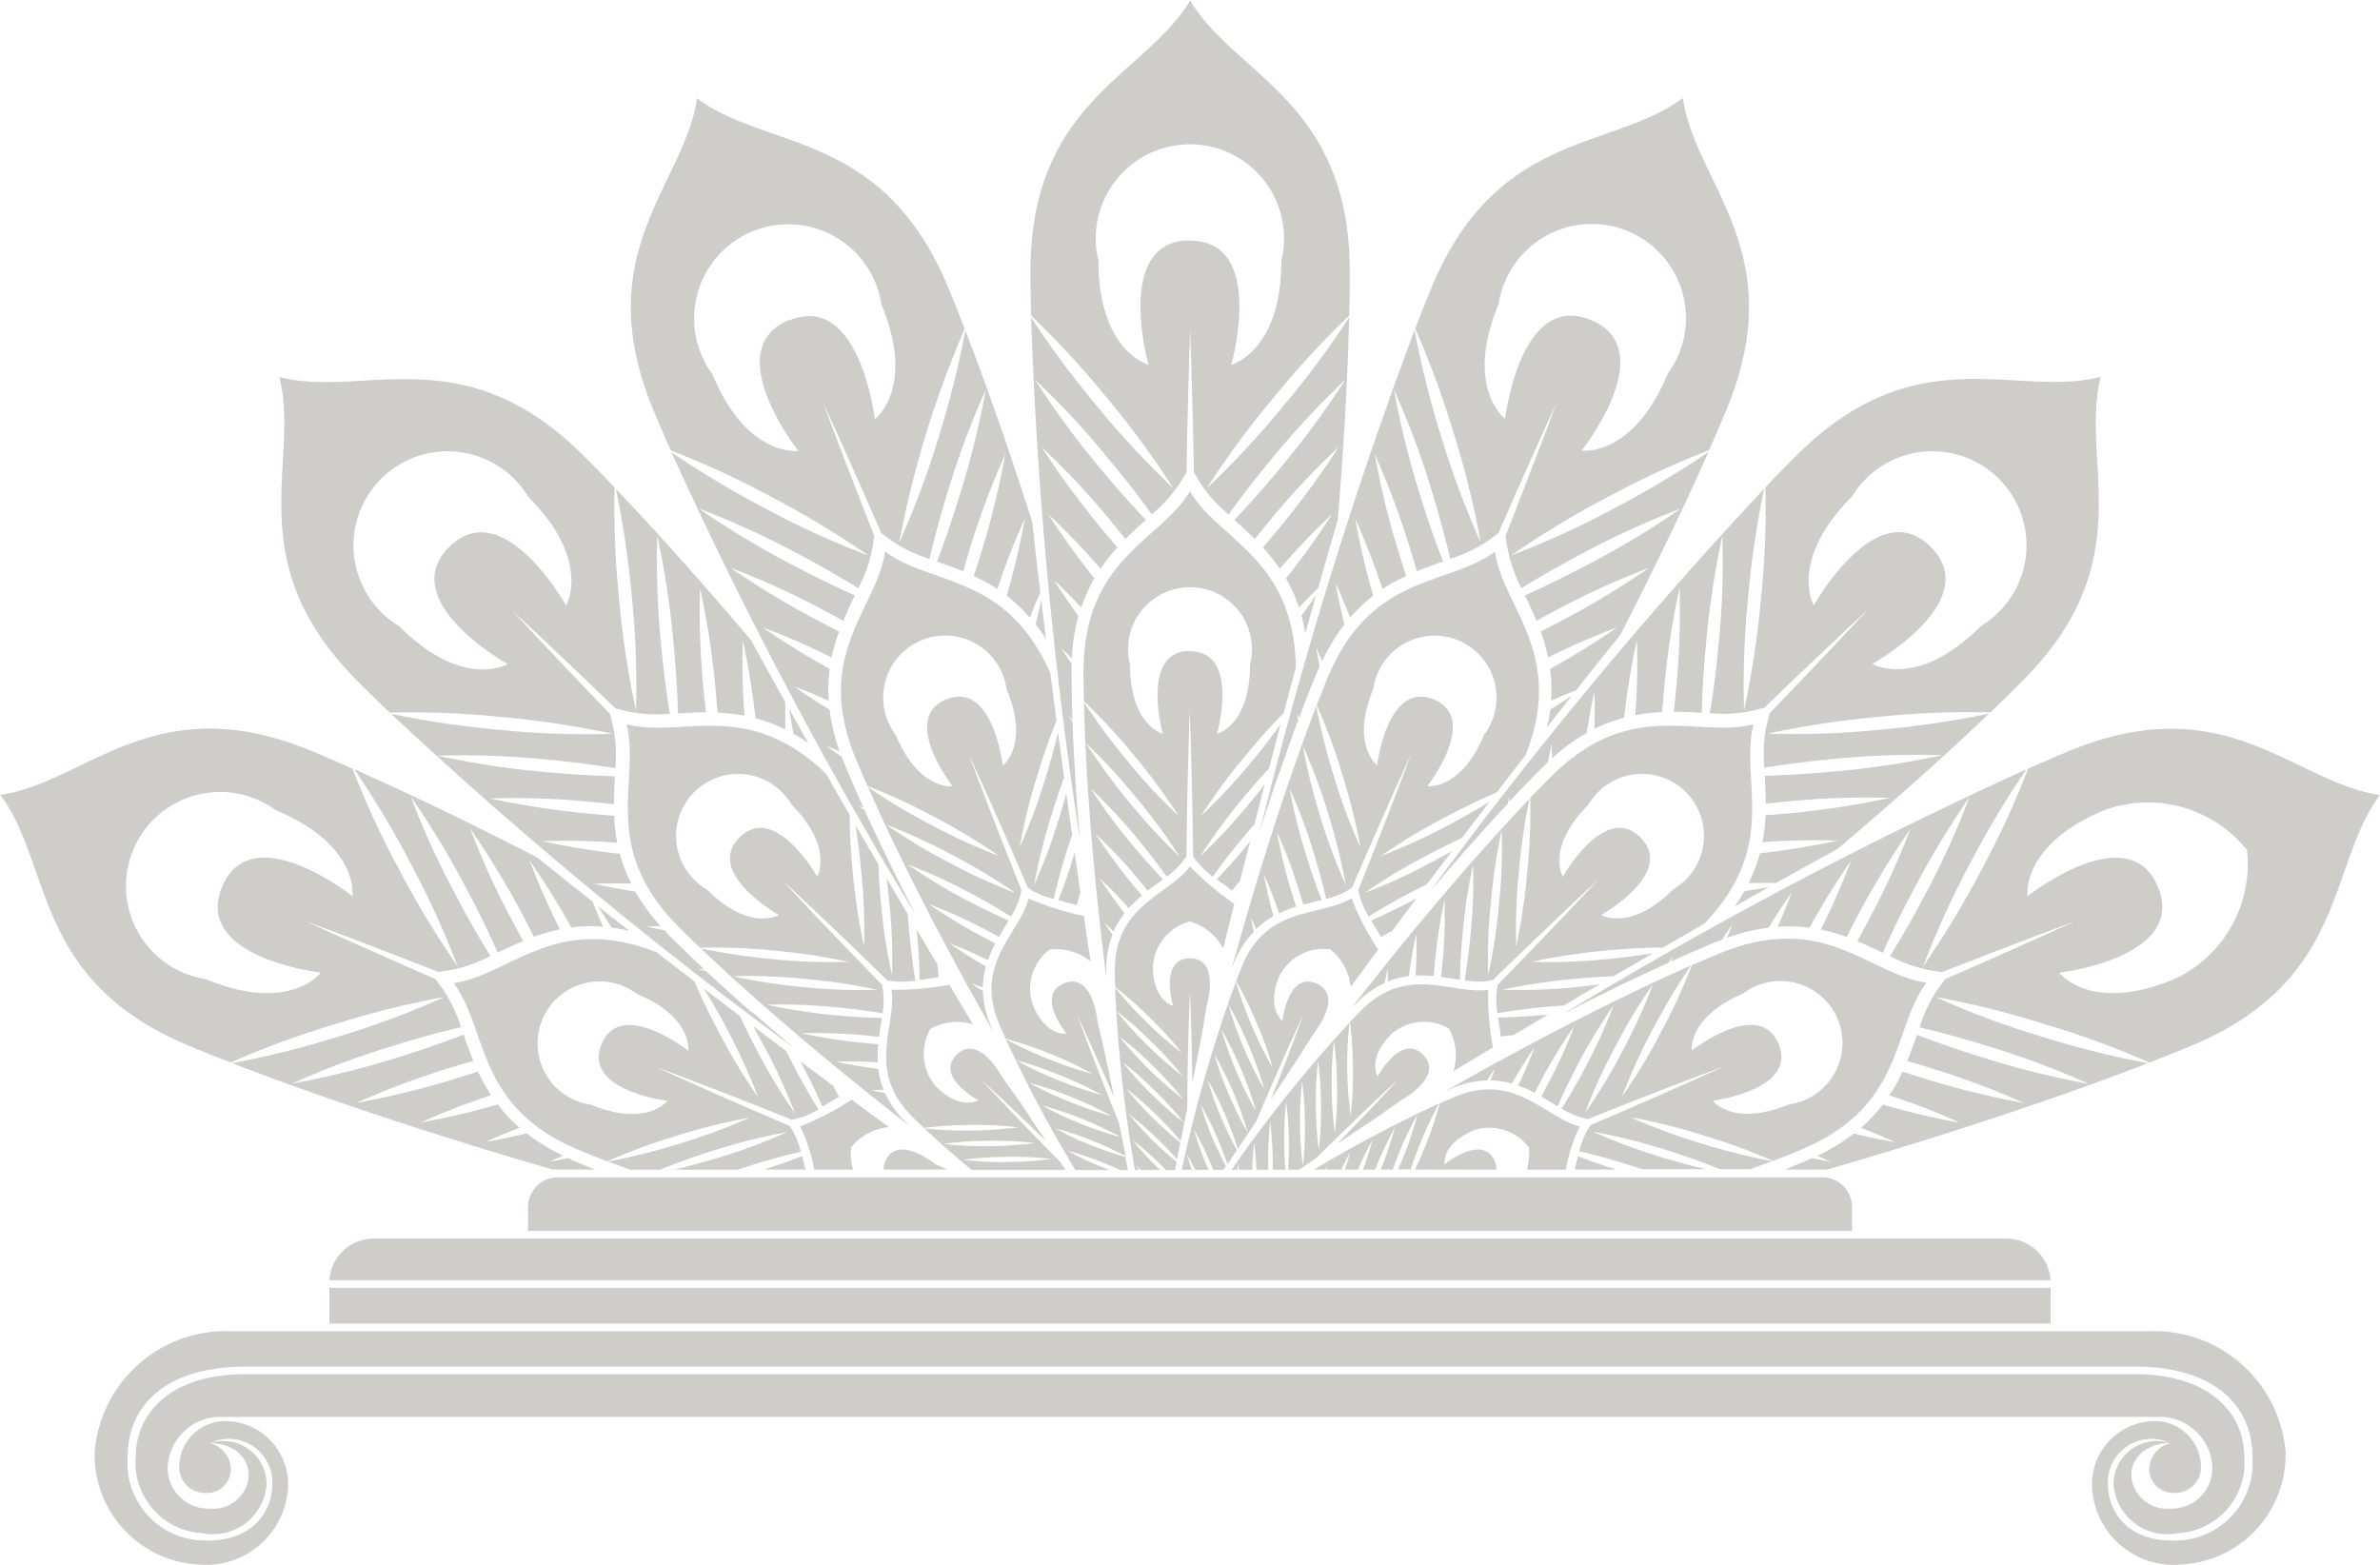
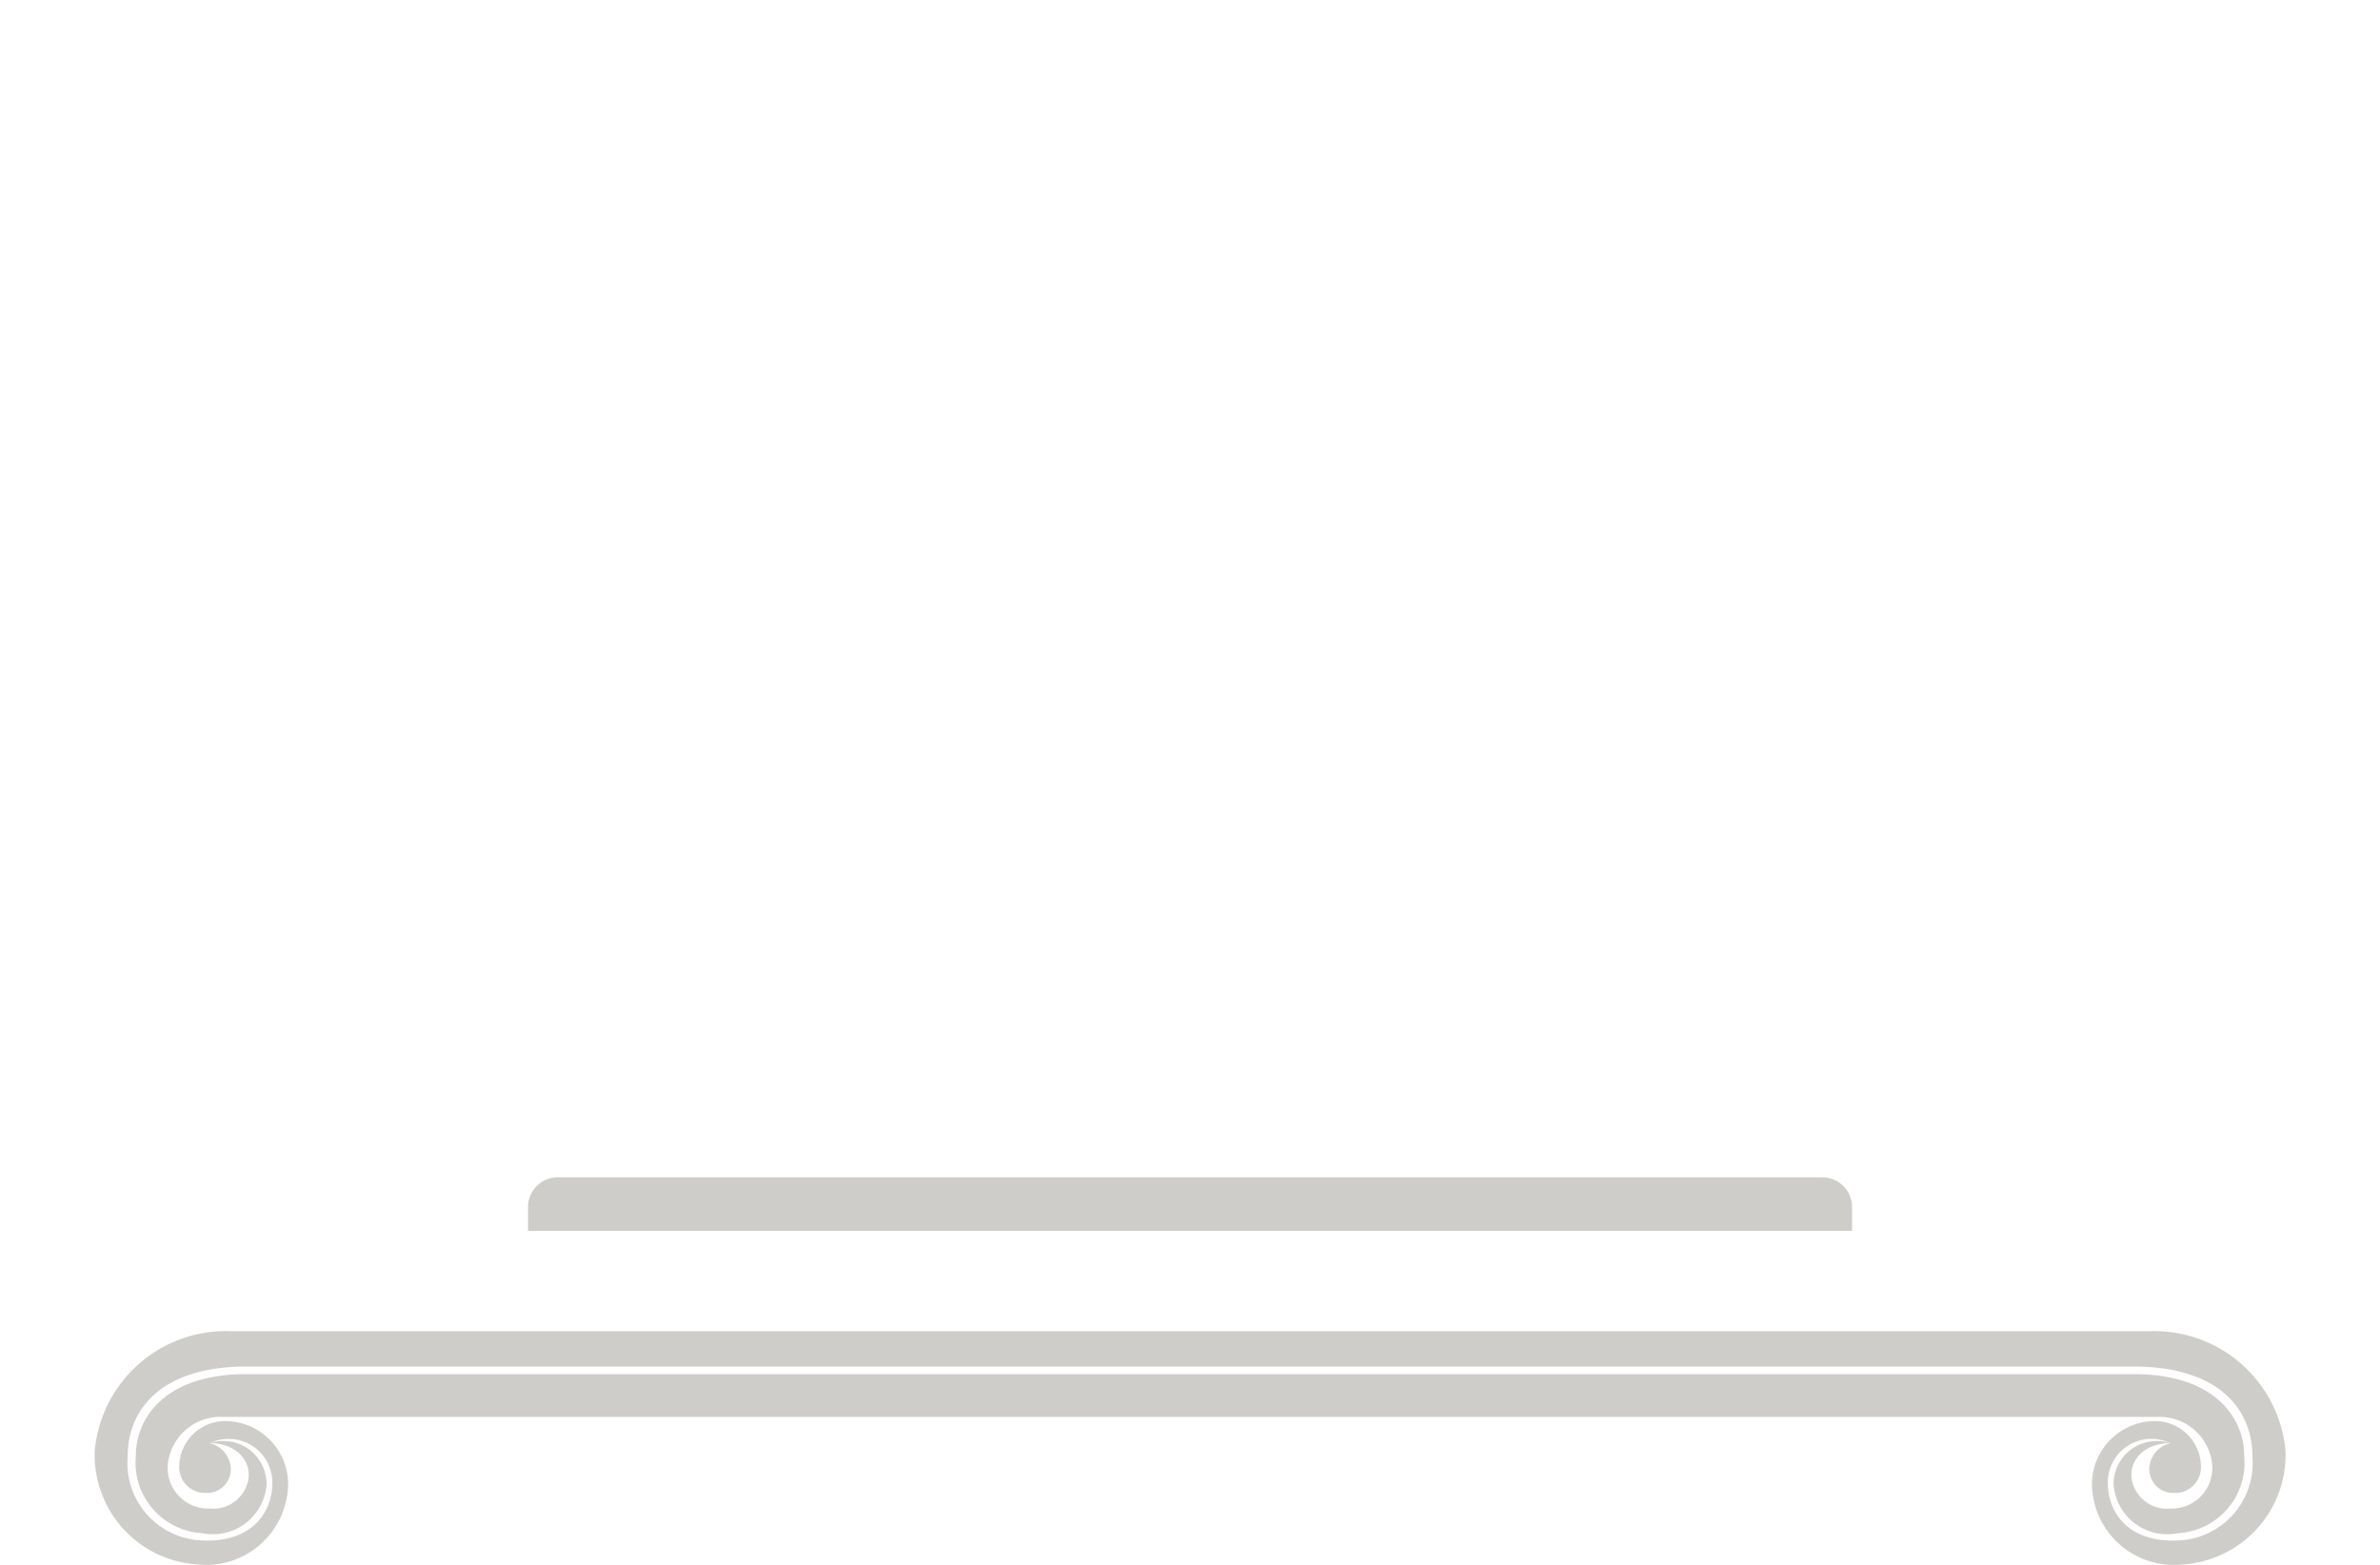
<svg xmlns="http://www.w3.org/2000/svg" id="Group_787" data-name="Group 787" width="63.992" height="42.073" viewBox="0 0 63.992 42.073">
-   <path id="Path_1" data-name="Path 1" d="M207.862,317.3c.3.122.651.244,1.03.362h-1.12c.014-.067.032-.134.047-.2S207.848,317.359,207.862,317.3Zm-6.794.362c.021-.037.04-.076.061-.108-.01.032-.022.072-.032.108h.4c.081-.171.159-.325.234-.45-.035.131-.081.285-.135.45h.35a7.332,7.332,0,0,1,.388-.792,7.726,7.726,0,0,1-.254.792h.329c.006-.02.015-.041.024-.062a10.02,10.02,0,0,1,.506-1.075,9.226,9.226,0,0,1-.381,1.131v.007h.32c.042-.115.089-.237.137-.362a9.634,9.634,0,0,1,.53-1.117,9.323,9.323,0,0,1-.394,1.175c-.041.1-.085.208-.129.3h.338c.069-.2.15-.426.241-.658a10.653,10.653,0,0,1,.525-1.116,36.56,36.56,0,0,0-3.357,1.774Zm2.412,0h2.192a.559.559,0,0,0-.046-.215c-.316-.769-1.353.073-1.353.073s-.083-.552.782-.911a1.327,1.327,0,0,1,1.484.457,1.586,1.586,0,0,1-.052.6h1.046a4.283,4.283,0,0,1,.379-1.163c-.934-.225-1.73-1.469-3.352-.8-.132.058-.276.119-.418.181a9.573,9.573,0,0,1-.4,1.178C203.656,317.28,203.566,317.479,203.48,317.665Zm25.945-10.074c-1.412,1.888-.854,5-5.1,6.756-.347.146-.717.291-1.1.441a23.2,23.2,0,0,0-2.747-1.012,23.916,23.916,0,0,0-3-.75,22.555,22.555,0,0,0,2.84,1.06,24.441,24.441,0,0,0,2.866.719c-2.426.94-5.517,1.961-8.625,2.861h-1.144c.189-.073.372-.146.543-.22.072-.027.13-.058.2-.088.175.036.335.07.49.093-.111-.049-.229-.1-.352-.154a5.524,5.524,0,0,0,.986-.6c.4.1.777.176,1.1.23-.257-.122-.569-.25-.912-.383a4.05,4.05,0,0,0,.586-.626,20,20,0,0,0,2.062.484,18.008,18.008,0,0,0-1.886-.732,4.674,4.674,0,0,0,.356-.638c.159.052.325.1.494.157a22.69,22.69,0,0,0,2.773.688,21.675,21.675,0,0,0-2.622-.975c-.176-.054-.351-.106-.52-.155.095-.234.178-.461.25-.677,0-.01.007-.019.012-.029.512.2,1.1.4,1.727.6a23.906,23.906,0,0,0,2.886.719,21.513,21.513,0,0,0-2.728-1.019c-.64-.2-1.256-.366-1.815-.5a3.847,3.847,0,0,1,.5-1.039l.19-.257c1.3-.567,2.483-1.1,3.5-1.559-1.044.386-2.255.848-3.581,1.369l-.315-.046a3.882,3.882,0,0,1-1.09-.382c.3-.482.62-1.036.934-1.632a22.282,22.282,0,0,0,1.208-2.651,24.29,24.29,0,0,0-1.535,2.551c-.308.58-.578,1.139-.8,1.64-.009,0-.019-.005-.024-.011-.209-.1-.425-.2-.662-.3.09-.157.173-.313.258-.478A21.023,21.023,0,0,0,216.8,308.5a23.524,23.524,0,0,0-1.478,2.447c-.081.157-.157.311-.234.462a5.055,5.055,0,0,0-.7-.2,19.077,19.077,0,0,0,.813-1.85,20.063,20.063,0,0,0-1.114,1.8,4.2,4.2,0,0,0-.858-.023c.151-.339.276-.649.375-.918-.19.264-.4.584-.613.938a5.288,5.288,0,0,0-1.121.274c.048-.124.1-.244.137-.357-.088.127-.182.262-.277.412-.068.027-.133.046-.2.074-.368.153-.761.325-1.172.511.019-.044.038-.095.054-.139-.035.051-.078.113-.114.168-.479.218-.978.452-1.493.7,0,0,0-.008.007-.015a.235.235,0,0,0-.012.02c-.435.213-.879.438-1.331.671a118.586,118.586,0,0,1,12.451-6.575,24.784,24.784,0,0,0-1.521,2.539,24,24,0,0,0-1.256,2.756,24.863,24.863,0,0,0,1.6-2.654,23.179,23.179,0,0,0,1.22-2.658c.382-.169.745-.325,1.09-.47C225.287,304.659,227.094,307.254,229.425,307.591Zm-3.577,1.481A3.412,3.412,0,0,0,222.011,308c-2.258.936-2.063,2.312-2.063,2.312s2.72-2.151,3.507-.249-2.653,2.306-2.653,2.306.831,1.109,3.088.174A3.406,3.406,0,0,0,225.848,309.073Zm-15.967,4.8a16.44,16.44,0,0,0-.836,1.835,15.467,15.467,0,0,0,1.063-1.766,15.234,15.234,0,0,0,.815-1.772c.253-.109.5-.215.727-.308,2.825-1.174,4.025.557,5.579.78-.937,1.256-.569,3.329-3.393,4.5-.23.1-.477.195-.732.294a15.3,15.3,0,0,0-1.828-.675,15.763,15.763,0,0,0-2-.5,16.176,16.176,0,0,0,1.889.7,17.333,17.333,0,0,0,1.91.477c-.186.073-.383.147-.586.22h-.813c-.41-.171-.917-.355-1.481-.53a16.175,16.175,0,0,0-1.925-.479,14.813,14.813,0,0,0,1.815.679c.436.133.846.244,1.221.33h-1.717c-.154-.052-.313-.1-.48-.154-.432-.134-.844-.246-1.217-.329a2.434,2.434,0,0,1,.215-.557l.09-.145c1.371-.586,2.593-1.124,3.582-1.578-1.019.378-2.269.86-3.653,1.415l-.16-.041a2.1,2.1,0,0,1-.546-.241c.2-.322.419-.691.63-1.094a14.175,14.175,0,0,0,.772-1.693,15.552,15.552,0,0,0-.982,1.629c-.2.392-.38.76-.526,1.094-.051-.029-.1-.058-.146-.089l-.295-.174c.047-.09.1-.176.142-.268a13.294,13.294,0,0,0,.743-1.62,13.961,13.961,0,0,0-.94,1.559c-.044.079-.079.157-.118.234a3.02,3.02,0,0,0-.45-.2,10.661,10.661,0,0,0,.443-1.027c-.184.262-.395.6-.609.973a2.174,2.174,0,0,0-.576-.084c.048-.112.085-.22.122-.315-.071.093-.141.2-.213.316a2.634,2.634,0,0,0-.945.212c-.055.022-.115.051-.171.074,2.241-1.281,4.678-2.532,6.6-3.378A16.738,16.738,0,0,0,209.881,313.875Zm1.042.591s1.815-1.422,2.331-.176-1.772,1.525-1.772,1.525.55.724,2.052.1a1.666,1.666,0,1,0-1.234-2.978C210.8,313.565,210.923,314.466,210.923,314.466Zm-1.846-.024a14.014,14.014,0,0,0,.8-1.764,15.962,15.962,0,0,0-1.019,1.7,14.082,14.082,0,0,0-.806,1.764A15.258,15.258,0,0,0,209.077,314.442Zm-4.227-5.373c-.319.366-.647.743-.971,1.128a118.812,118.812,0,0,1,8.986-10.834,25.173,25.173,0,0,0-.43,2.923,23.267,23.267,0,0,0-.108,3.028,25.235,25.235,0,0,0,.461-3.061,23.128,23.128,0,0,0,.111-2.929c.285-.3.563-.583.828-.847,3.246-3.247,5.907-1.54,8.19-2.123-.581,2.286,1.128,4.947-2.121,8.193q-.4.4-.844.83a23.053,23.053,0,0,0-2.928.11,25.1,25.1,0,0,0-3.064.459,22.83,22.83,0,0,0,3.03-.106,25.2,25.2,0,0,0,2.923-.432c-1.169,1.119-2.57,2.367-4.07,3.637-.546.3-1.1.606-1.664.919-.224-.006-.467,0-.733,0a4.041,4.041,0,0,0,.308-.8,20.346,20.346,0,0,0,2.085-.34,18.075,18.075,0,0,0-2.017.043,4.688,4.688,0,0,0,.081-.725l.517-.042a23.172,23.172,0,0,0,2.824-.425,20.925,20.925,0,0,0-2.793.1c-.187.015-.363.036-.542.056,0-.252-.014-.494-.026-.724v-.027c.549-.015,1.163-.051,1.821-.11a23.589,23.589,0,0,0,2.944-.443,22.262,22.262,0,0,0-2.915.1c-.669.063-1.3.144-1.861.235a3.778,3.778,0,0,1,.063-1.151l.078-.31c.984-1.024,1.879-1.964,2.634-2.781-.816.758-1.757,1.647-2.778,2.633l-.312.078a3.83,3.83,0,0,1-1.153.066c.1-.564.177-1.2.239-1.864a22.312,22.312,0,0,0,.1-2.911,23.369,23.369,0,0,0-.442,2.942c-.063.656-.1,1.275-.11,1.823l-.031,0c-.23-.013-.473-.027-.723-.027.019-.176.039-.355.056-.54a21.8,21.8,0,0,0,.1-2.794,21.968,21.968,0,0,0-.426,2.825c-.018.176-.03.347-.044.516a4.969,4.969,0,0,0-.721.083,18.963,18.963,0,0,0,.043-2.02,19.686,19.686,0,0,0-.342,2.088,4.33,4.33,0,0,0-.8.3c.011-.367.011-.706,0-.99-.076.318-.144.69-.206,1.1a5.23,5.23,0,0,0-.934.682c0-.137,0-.266-.009-.381-.033.147-.065.311-.1.482-.047.049-.1.094-.152.147-.285.281-.583.592-.891.92,0-.051,0-.1,0-.149-.012.061-.026.133-.037.2-.361.384-.733.8-1.109,1.224,0-.005,0-.012,0-.018A.058.058,0,0,1,204.85,309.069Zm9.355-6.572s1.685-3.03,3.141-1.571-1.571,3.146-1.571,3.146,1.2.706,2.926-1.024a2.53,2.53,0,1,0-3.474-3.476C213.5,301.3,214.205,302.5,214.205,302.5Zm-7.281,11.014c-.442.041-.85.062-1.212.071.009.054.015.112.026.168.018.11.037.222.047.339.1-.009.2-.022.305-.032h.037q.451-.272.935-.559C207.013,313.5,206.969,313.508,206.924,313.512Zm-5.035-.3c-.043.038-.09.086-.13.13,1.578-2.04,3.352-4.129,4.8-5.645a16.942,16.942,0,0,0-.286,1.947,15.136,15.136,0,0,0-.072,2.018,16.9,16.9,0,0,0,.3-2.038,15.123,15.123,0,0,0,.074-1.947c.191-.2.377-.389.553-.565,2.164-2.164,3.933-1.026,5.452-1.415-.38,1.5.716,3.243-1.322,5.361-.372.215-.744.428-1.11.641-.434,0-.941.027-1.49.078a16.394,16.394,0,0,0-2.038.306,15.087,15.087,0,0,0,2.012-.071c.445-.043.865-.1,1.245-.157-.359.206-.715.414-1.064.616-.311.014-.651.034-1.015.068a16.145,16.145,0,0,0-1.959.293,14.558,14.558,0,0,0,1.939-.066c.229-.024.446-.048.66-.075q-.493.29-.963.569c-.171.01-.347.023-.53.041-.457.042-.873.1-1.25.161a2.022,2.022,0,0,1-.017-.595l.023-.166c1.044-1.066,1.968-2.033,2.708-2.83-.8.74-1.766,1.662-2.833,2.7l-.162.029a2.159,2.159,0,0,1-.6-.019c.061-.374.119-.8.158-1.247a13.318,13.318,0,0,0,.067-1.862,15.133,15.133,0,0,0-.282,1.883c-.042.44-.065.85-.069,1.213l-.169-.029c-.11-.016-.225-.034-.339-.049.01-.1.021-.2.03-.3a13.757,13.757,0,0,0,.065-1.783,14.126,14.126,0,0,0-.271,1.8c-.007.091-.014.175-.021.259a3.645,3.645,0,0,0-.489-.012,11.085,11.085,0,0,0,.018-1.116c-.073.311-.139.7-.2,1.131a2.2,2.2,0,0,0-.562.144c0-.123,0-.235-.01-.339-.024.114-.051.242-.074.374A2.589,2.589,0,0,0,201.889,313.207Zm5.564-3.418s1.133-2.011,2.088-1.055-1.055,2.085-1.055,2.085.787.462,1.937-.69a1.666,1.666,0,1,0-2.279-2.279C206.993,309,207.453,309.789,207.453,309.789Zm-2.007,2.646a14.961,14.961,0,0,0,.295-1.961,14.1,14.1,0,0,0,.068-1.938,16.812,16.812,0,0,0-.292,1.959A14.371,14.371,0,0,0,205.446,312.435Zm6.625-1.843q.465-.267.931-.527c-.209.039-.429.078-.667.115C212.258,310.313,212.168,310.452,212.071,310.591Zm-11.265,6.777-.447.3h-.291c.014-.216.023-.467.018-.731a7.779,7.779,0,0,0-.071-1.09,8.671,8.671,0,0,0-.053,1.087c0,.267.016.515.034.735h-.343c0-.076,0-.154,0-.233a8.777,8.777,0,0,0-.066-1.04,7.083,7.083,0,0,0-.053,1.036c0,.082,0,.161,0,.237h-.322a6.326,6.326,0,0,0-.062-.724,7.14,7.14,0,0,0-.045.724h-.359c-.011-.062-.016-.122-.025-.176,0,.054-.013.113-.016.176h-.159a36.318,36.318,0,0,1,3.173-3.957,9.716,9.716,0,0,0-.062,1.229,10.554,10.554,0,0,0,.092,1.287,10.406,10.406,0,0,0,.06-1.287,9.839,9.839,0,0,0-.081-1.242c.107-.112.215-.225.315-.325,1.243-1.243,2.452-.4,3.4-.547a7.541,7.541,0,0,0,.132,1.552c-.382.23-.738.443-1.063.64a1.487,1.487,0,0,0-.119-1.145,1.331,1.331,0,0,0-1.551.147c-.66.662-.369,1.14-.369,1.14s.633-1.174,1.221-.586-.586,1.222-.586,1.222l-.725.511-.319.213a.061.061,0,0,1-.025,0h.019l-.679.457c.646-.662,1.215-1.263,1.662-1.754C202.441,315.778,201.66,316.521,200.806,317.368Zm.433-1.934a9.8,9.8,0,0,0,.083,1.24,8.57,8.57,0,0,0,.06-1.236,10.169,10.169,0,0,0-.081-1.239A9.475,9.475,0,0,0,201.239,315.434Zm-.426.5a9.93,9.93,0,0,0,.078,1.189,8.6,8.6,0,0,0,.061-1.187,9.468,9.468,0,0,0-.079-1.188A8.8,8.8,0,0,0,200.814,315.934Zm-.35,1.637a7.876,7.876,0,0,0,.053-1.136,8.051,8.051,0,0,0-.073-1.14,9.768,9.768,0,0,0-.058,1.138A9.044,9.044,0,0,0,200.464,317.571Zm6.568-11.8c.219-.281.44-.565.659-.843-.176.115-.368.239-.572.364A4.214,4.214,0,0,1,207.031,305.768Zm-3.635,4.669c-.4.2-.764.381-1.094.528l.086.146c.058.1.119.193.176.295.088-.048.177-.1.267-.146.01,0,.021-.012.035-.017.206-.281.426-.572.653-.876C203.477,310.39,203.434,310.413,203.4,310.437Zm-4.775,1.642a1.253,1.253,0,0,1-.069.173c.681-2.489,1.518-5.1,2.273-7.052a17.309,17.309,0,0,0,.481,1.911,15.184,15.184,0,0,0,.706,1.888,16.714,16.714,0,0,0-.5-2,15.1,15.1,0,0,0-.676-1.829c.1-.256.2-.5.293-.734,1.17-2.824,3.24-2.451,4.5-3.392.222,1.53,1.9,2.722.829,5.459-.264.34-.523.682-.781,1.017-.4.17-.857.384-1.347.644a16.4,16.4,0,0,0-1.766,1.063,15.252,15.252,0,0,0,1.835-.84c.4-.21.762-.417,1.087-.619-.254.328-.5.653-.745.977-.287.13-.593.283-.913.452a15.885,15.885,0,0,0-1.7,1.021,14.116,14.116,0,0,0,1.764-.806c.2-.106.4-.215.586-.32q-.348.457-.677.893c-.151.074-.312.156-.474.242-.4.212-.769.425-1.093.628a2.25,2.25,0,0,1-.24-.544l-.041-.164c.555-1.385,1.039-2.631,1.416-3.649-.453.987-.991,2.207-1.583,3.58l-.139.09a2.218,2.218,0,0,1-.558.212c-.084-.371-.193-.782-.329-1.216a14.051,14.051,0,0,0-.65-1.745,14.4,14.4,0,0,0,.46,1.845c.128.423.267.809.4,1.147-.055.016-.108.028-.164.041l-.333.083c-.028-.1-.055-.19-.087-.289a13.1,13.1,0,0,0-.621-1.669,14.1,14.1,0,0,0,.44,1.767c.026.084.053.164.078.247a3.766,3.766,0,0,0-.457.176c-.141-.4-.282-.762-.41-1.037.056.313.142.7.257,1.118a2.169,2.169,0,0,0-.467.348c-.049-.113-.093-.216-.137-.311.02.117.044.245.076.376A2.655,2.655,0,0,0,198.621,312.079Zm3.84-5.286s.273-2.288,1.522-1.774-.174,2.332-.174,2.332.9.122,1.525-1.378a1.665,1.665,0,1,0-2.977-1.236C201.735,306.242,202.461,306.794,202.461,306.794Zm-2-.528a16.433,16.433,0,0,0,.477,1.923,14.955,14.955,0,0,0,.678,1.814,16.065,16.065,0,0,0-.476-1.921A14.773,14.773,0,0,0,200.462,306.266Zm-.684.86c-.156.46-.312.934-.464,1.415a118.923,118.923,0,0,1,4.154-13.451,25.6,25.6,0,0,0,.717,2.866,23.938,23.938,0,0,0,1.06,2.839,24.294,24.294,0,0,0-.745-3,23.863,23.863,0,0,0-1.016-2.746c.152-.386.295-.755.439-1.1,1.758-4.243,4.87-3.684,6.759-5.1.334,2.331,2.931,4.138,1.172,8.38-.144.348-.3.713-.466,1.088a23.837,23.837,0,0,0-2.66,1.226,24.244,24.244,0,0,0-2.654,1.6,22.673,22.673,0,0,0,2.756-1.259,25.56,25.56,0,0,0,2.54-1.516c-.657,1.481-1.474,3.169-2.37,4.916q-.589.731-1.189,1.493c-.208.078-.431.169-.674.278a3.863,3.863,0,0,0-.025-.857,20.564,20.564,0,0,0,1.8-1.114,17.767,17.767,0,0,0-1.852.809,5.47,5.47,0,0,0-.2-.7c.149-.074.3-.154.459-.235a23.035,23.035,0,0,0,2.449-1.473,20.809,20.809,0,0,0-2.545,1.163c-.164.087-.319.171-.477.258-.1-.234-.2-.454-.3-.659a.073.073,0,0,0-.011-.024c.505-.224,1.06-.5,1.639-.8a23.645,23.645,0,0,0,2.553-1.535,21.867,21.867,0,0,0-2.651,1.21c-.593.312-1.146.63-1.635.931a3.893,3.893,0,0,1-.377-1.088l-.051-.317c.52-1.324.984-2.533,1.373-3.577-.466,1.01-.992,2.192-1.562,3.5l-.257.191a3.874,3.874,0,0,1-1.04.5c-.13-.557-.3-1.171-.493-1.814a22.131,22.131,0,0,0-1.018-2.729,22.837,22.837,0,0,0,.719,2.89c.192.63.4,1.214.6,1.727l-.03.009c-.216.076-.443.155-.677.254-.049-.173-.1-.345-.152-.521a22.427,22.427,0,0,0-.975-2.622,21.249,21.249,0,0,0,.685,2.774c.053.168.1.332.158.494a4.661,4.661,0,0,0-.639.353,18.871,18.871,0,0,0-.729-1.884,19.2,19.2,0,0,0,.481,2.063,4.019,4.019,0,0,0-.623.59c-.132-.347-.263-.657-.386-.918.056.323.134.694.233,1.1a5.539,5.539,0,0,0-.6.989c-.052-.126-.1-.242-.158-.349.027.151.061.315.095.484-.028.066-.058.129-.09.2-.151.369-.309.769-.465,1.191-.021-.046-.04-.09-.061-.134.01.061.025.13.035.2-.183.491-.367,1.012-.554,1.554a.034.034,0,0,0,0-.013S199.778,307.119,199.778,307.126Zm6.125-9.651s.4-3.445,2.307-2.656-.248,3.508-.248,3.508,1.372.2,2.312-2.062a2.532,2.532,0,1,0-4.544-1.882C204.792,296.64,205.9,297.475,205.9,297.475Zm-7.509,20.1-.062.095h-.278c-.026-.067-.054-.132-.081-.2a8.441,8.441,0,0,0-.44-.891,7.618,7.618,0,0,0,.331.933c.025.052.048.105.072.157h-.368c-.076-.159-.153-.3-.22-.42a4.206,4.206,0,0,0,.135.42h-.273a36.871,36.871,0,0,1,1.455-5.058,10.995,10.995,0,0,0,.989,2.316,8.777,8.777,0,0,0-.435-1.212,9.578,9.578,0,0,0-.549-1.119c.055-.147.113-.29.166-.423.672-1.622,2.116-1.305,2.936-1.806a7.608,7.608,0,0,0,.717,1.385c-.267.355-.514.691-.741,1a1.467,1.467,0,0,0-.546-1.01,1.326,1.326,0,0,0-1.374.728c-.359.863.089,1.193.089,1.193s.139-1.325.907-1.007-.072,1.351-.072,1.351l-.474.752-.213.321a.1.1,0,0,0-.021.01.053.053,0,0,1,.018,0l-.457.68c.347-.859.64-1.634.867-2.26-.353.749-.788,1.735-1.257,2.844l-.5.755a8.982,8.982,0,0,0-.326-.884,7.78,7.78,0,0,0-.486-.978,8.847,8.847,0,0,0,.37,1.026,9.186,9.186,0,0,0,.419.865l-.253.384c-.069-.2-.155-.427-.258-.671a7.946,7.946,0,0,0-.462-.933,7.848,7.848,0,0,0,.35.977C198.178,317.141,198.292,317.374,198.394,317.571Zm.071-4.349a9.342,9.342,0,0,0,.414,1.167,9.715,9.715,0,0,0,.55,1.112,10.54,10.54,0,0,0-.965-2.278Zm-.19.672a9.792,9.792,0,0,0,.4,1.121,9.455,9.455,0,0,0,.527,1.066,9.219,9.219,0,0,0-.4-1.121A9.478,9.478,0,0,0,198.274,313.894Zm-.186.671a8.161,8.161,0,0,0,.386,1.07,8.372,8.372,0,0,0,.506,1.026,9.778,9.778,0,0,0-.892-2.1Zm.866-5.619c-.281.34-.551.643-.806.906.044.033.092.067.136.1.091.066.183.132.276.206.06-.08.123-.159.192-.237a.353.353,0,0,1,.024-.03c.084-.339.176-.691.271-1.057C199.017,308.873,198.989,308.907,198.955,308.946Zm-5.158-7.1c.173.274.388.587.632.926a5.553,5.553,0,0,0-.178,1.139c-.1-.095-.186-.183-.276-.262.084.128.173.268.271.411,0,.074,0,.142,0,.216,0,.4.01.826.023,1.277-.035-.034-.072-.069-.109-.1.037.053.077.114.111.17.019.521.047,1.076.084,1.648-.006-.007-.008-.01-.013-.012a.08.08,0,0,1,.013.018c.031.481.068.974.111,1.475a118.822,118.822,0,0,1-1.308-14.007,25.024,25.024,0,0,0,1.764,2.374,23.257,23.257,0,0,0,2.061,2.218,24.48,24.48,0,0,0-1.836-2.49,24.135,24.135,0,0,0-1.989-2.15c-.012-.41-.018-.809-.018-1.185,0-4.591,3.09-5.265,4.294-7.291,1.2,2.026,4.292,2.7,4.292,7.291,0,.376,0,.775-.017,1.185a23.309,23.309,0,0,0-1.986,2.15,23.857,23.857,0,0,0-1.84,2.49,23.562,23.562,0,0,0,2.062-2.218,24.538,24.538,0,0,0,1.764-2.374c-.037,1.62-.146,3.493-.306,5.448-.178.6-.351,1.214-.525,1.827-.162.157-.336.332-.516.525a4.37,4.37,0,0,0-.352-.782,20.6,20.6,0,0,0,1.234-1.722,19.194,19.194,0,0,0-1.4,1.46,5.58,5.58,0,0,0-.45-.567c.1-.132.217-.262.331-.4a23.545,23.545,0,0,0,1.7-2.3,20.044,20.044,0,0,0-1.91,2.046c-.119.142-.229.283-.342.422-.18-.177-.356-.338-.527-.492a.051.051,0,0,1-.023-.021c.378-.4.792-.858,1.211-1.366a23.662,23.662,0,0,0,1.768-2.4,22.662,22.662,0,0,0-1.984,2.135c-.43.516-.816,1.019-1.151,1.484a3.828,3.828,0,0,1-.769-.858l-.162-.276c-.026-1.422-.065-2.714-.1-3.833-.041,1.116-.075,2.411-.1,3.833l-.167.276a3.859,3.859,0,0,1-.769.856c-.329-.466-.72-.966-1.155-1.483a21.076,21.076,0,0,0-1.98-2.135,23.652,23.652,0,0,0,1.767,2.4c.42.508.833.968,1.213,1.366-.007.005-.012.015-.023.019-.174.154-.35.317-.529.493-.114-.138-.227-.28-.342-.42a20.621,20.621,0,0,0-1.907-2.046,22.891,22.891,0,0,0,1.7,2.3c.114.134.227.264.333.4a4.713,4.713,0,0,0-.452.567,19.415,19.415,0,0,0-1.4-1.46,19.5,19.5,0,0,0,1.234,1.719,4.226,4.226,0,0,0-.352.786C194.246,302.271,194.009,302.032,193.8,301.841Zm3.632-9.165c2.058,0,1.111,3.335,1.111,3.335s1.345-.347,1.345-2.79a2.531,2.531,0,1,0-4.915,0c0,2.442,1.345,2.79,1.345,2.79S195.369,292.676,197.429,292.676Zm-.361,24.774-.042.215h-.241c-.051-.051-.1-.1-.146-.149a8.223,8.223,0,0,0-.748-.653,7.3,7.3,0,0,0,.663.731c.028.024.051.048.075.071h-.51c-.049-.041-.1-.078-.144-.112.027.035.062.073.092.112h-.118a37.5,37.5,0,0,1-.532-4.9,10.515,10.515,0,0,0,.829.907,9.945,9.945,0,0,0,.97.85,9.875,9.875,0,0,0-.864-.955,10.537,10.537,0,0,0-.935-.821c0-.155-.009-.31-.009-.452,0-1.759,1.454-2.018,2.021-2.793a7.668,7.668,0,0,0,1.192,1.005c-.106.43-.208.833-.3,1.2a1.482,1.482,0,0,0-.893-.724,1.332,1.332,0,0,0-.995,1.2c0,.937.543,1.07.543,1.07s-.38-1.279.451-1.279.45,1.279.45,1.279l-.147.873-.076.376-.015.021.015-.012-.163.8c-.01-.924-.034-1.754-.063-2.419-.038.824-.065,1.9-.072,3.106l-.176.889c-.169-.2-.384-.44-.639-.689a8.6,8.6,0,0,0-.822-.718,8.192,8.192,0,0,0,.733.806,8.43,8.43,0,0,0,.719.639l-.089.452c-.143-.163-.307-.339-.5-.523a7.959,7.959,0,0,0-.784-.684,7.916,7.916,0,0,0,.7.769A7.453,7.453,0,0,0,197.068,317.45Zm-1.6-4.042a9.279,9.279,0,0,0,.832.916,9.987,9.987,0,0,0,.934.819,9.27,9.27,0,0,0-.833-.918A9.376,9.376,0,0,0,195.466,313.408Zm.083.692a9.713,9.713,0,0,0,.8.88,9.417,9.417,0,0,0,.9.782,9.45,9.45,0,0,0-.8-.88A8.68,8.68,0,0,0,195.549,314.1Zm.088.689a8.24,8.24,0,0,0,.764.845,9.4,9.4,0,0,0,.858.751,8.077,8.077,0,0,0-.764-.843A9.279,9.279,0,0,0,195.637,314.789Zm-.262-3.536c-.087-.086-.166-.166-.243-.234.063.1.134.21.211.32a2.544,2.544,0,0,0-.166.953c0,.058,0,.124,0,.186-.329-2.56-.553-5.292-.6-7.388a17.188,17.188,0,0,0,1.174,1.581,14.707,14.707,0,0,0,1.374,1.473,16.657,16.657,0,0,0-1.225-1.656,15.838,15.838,0,0,0-1.324-1.429c-.005-.274-.011-.54-.011-.789,0-3.057,2.055-3.507,2.859-4.855.789,1.33,2.8,1.791,2.85,4.737-.112.411-.22.821-.327,1.226-.31.31-.648.684-1,1.11a16.318,16.318,0,0,0-1.226,1.656,14.727,14.727,0,0,0,1.375-1.473c.292-.348.541-.68.769-.992-.107.4-.209.8-.313,1.188-.215.23-.439.487-.672.765a15.181,15.181,0,0,0-1.175,1.595,14.98,14.98,0,0,0,1.319-1.419c.151-.179.286-.352.414-.523-.092.367-.187.733-.278,1.085-.115.13-.229.264-.349.406-.289.349-.546.687-.769,1a2.27,2.27,0,0,1-.431-.409l-.1-.135c-.016-1.493-.051-2.831-.09-3.914-.041,1.083-.072,2.421-.088,3.914l-.1.135a2.3,2.3,0,0,1-.429.409c-.224-.311-.481-.65-.771-1a14.309,14.309,0,0,0-1.269-1.363,15.306,15.306,0,0,0,1.13,1.53c.285.34.557.643.806.906-.043.033-.09.067-.134.1-.093.066-.184.132-.278.206-.061-.08-.123-.159-.19-.237a12.876,12.876,0,0,0-1.215-1.3,15.418,15.418,0,0,0,1.084,1.468c.055.066.115.128.171.2a3.365,3.365,0,0,0-.358.339,10.257,10.257,0,0,0-.775-.8c.17.271.4.592.666.938A2.234,2.234,0,0,0,195.375,311.253Zm2.053-7.537c1.35,0,.727,2.221.727,2.221s.886-.228.886-1.858a1.666,1.666,0,1,0-3.225,0c0,1.63.881,1.858.881,1.858S196.078,303.716,197.429,303.716Zm-2.778,2.5a16.3,16.3,0,0,0,1.178,1.6,15.16,15.16,0,0,0,1.318,1.419,15.239,15.239,0,0,0-1.174-1.595A15.833,15.833,0,0,0,194.651,306.214Zm5.778-3.447c.037.147.075.31.1.476q.143-.518.289-1.036C200.7,302.386,200.57,302.57,200.428,302.767Zm-6.87.628c-.046-.355-.088-.71-.129-1.067-.044.21-.1.434-.151.664C193.375,303.115,193.468,303.253,193.558,303.4Zm.493,7.059c.109.027.222.054.333.083.028-.1.054-.19.086-.289,0-.01.009-.026.012-.037-.051-.345-.1-.707-.156-1.08-.014.044-.027.091-.042.135-.129.423-.263.809-.4,1.147C193.941,310.429,194,310.441,194.051,310.454Zm-4.66-.972c.209.433.435.875.663,1.321a119.4,119.4,0,0,1-6.568-12.439,25.352,25.352,0,0,0,2.535,1.516,22.973,22.973,0,0,0,2.761,1.259,24.438,24.438,0,0,0-2.656-1.6,23.6,23.6,0,0,0-2.66-1.226c-.168-.375-.323-.74-.468-1.088-1.755-4.242.838-6.048,1.174-8.38,1.889,1.412,5,.853,6.76,5.1.142.345.291.714.438,1.1a27.082,27.082,0,0,0-1.76,5.749,23.744,23.744,0,0,0,1.059-2.839,24.959,24.959,0,0,0,.719-2.866c.585,1.508,1.2,3.281,1.8,5.152q.1.932.216,1.891c-.091.2-.185.43-.281.68a4.044,4.044,0,0,0-.623-.59,19.637,19.637,0,0,0,.484-2.063,17.933,17.933,0,0,0-.734,1.884,4.662,4.662,0,0,0-.637-.353c.054-.162.108-.326.16-.494a22.5,22.5,0,0,0,.686-2.774,21.691,21.691,0,0,0-.977,2.622c-.052.176-.1.349-.153.521-.233-.1-.46-.178-.679-.254l-.026-.009c.2-.513.4-1.1.593-1.727a23.683,23.683,0,0,0,.72-2.89,22.174,22.174,0,0,0-1.019,2.729c-.2.643-.363,1.258-.493,1.814a3.873,3.873,0,0,1-1.039-.5l-.258-.191c-.571-1.307-1.095-2.489-1.562-3.5.388,1.044.854,2.253,1.373,3.577l-.049.317a3.805,3.805,0,0,1-.382,1.088c-.484-.3-1.036-.619-1.63-.931a22.047,22.047,0,0,0-2.653-1.21,23.679,23.679,0,0,0,2.553,1.535c.58.3,1.137.577,1.642.8a.168.168,0,0,0-.014.024c-.1.2-.2.425-.3.659-.152-.087-.313-.171-.477-.258a20.649,20.649,0,0,0-2.544-1.163,23.258,23.258,0,0,0,2.449,1.473c.155.081.31.161.459.235a5.358,5.358,0,0,0-.2.7,17.277,17.277,0,0,0-1.852-.809,20.69,20.69,0,0,0,1.8,1.114,3.973,3.973,0,0,0-.026.857c-.336-.149-.646-.278-.917-.376.264.19.583.4.94.614a5.21,5.21,0,0,0,.27,1.123c-.124-.051-.242-.1-.354-.139.123.089.262.183.406.279.028.066.051.13.081.2.151.367.322.763.509,1.173l-.139-.054.165.115c.217.474.453.976.708,1.49a.045.045,0,0,1-.017-.007Zm-2.743-14.663c1.9-.789,2.306,2.656,2.306,2.656s1.111-.835.176-3.093a2.532,2.532,0,1,0-4.544,1.882c.937,2.258,2.31,2.062,2.31,2.062S184.745,295.608,186.648,294.819Zm9.043,22.5.068.343h-.207c-.133-.061-.274-.122-.425-.183a8.609,8.609,0,0,0-.987-.335,7.435,7.435,0,0,0,.939.445l.192.073h-.926a35.32,35.32,0,0,1-1.869-3.519,9.788,9.788,0,0,0,1.115.523,10.034,10.034,0,0,0,1.221.413,11,11,0,0,0-2.345-.949c-.061-.144-.123-.286-.18-.418-.67-1.623.571-2.417.8-3.352a7.623,7.623,0,0,0,1.487.47c.062.44.125.85.183,1.226a1.485,1.485,0,0,0-1.1-.325,1.329,1.329,0,0,0-.458,1.488c.36.864.907.777.907.777s-.839-1.032-.067-1.351.9,1.007.9,1.007l.2.866.077.379c0,.006,0,.015,0,.024a.036.036,0,0,1,.007-.017l.161.8c-.364-.848-.706-1.6-.987-2.207.281.775.67,1.783,1.121,2.9l.18.89a8.99,8.99,0,0,0-.854-.394,8.245,8.245,0,0,0-1.034-.35,7.767,7.767,0,0,0,.987.465A8.52,8.52,0,0,0,195.691,317.322Zm-2.924-2.6a10.21,10.21,0,0,0,1.122.528,9.717,9.717,0,0,0,1.172.4,8.817,8.817,0,0,0-1.117-.527A9.2,9.2,0,0,0,192.767,314.727Zm.347.6a8.394,8.394,0,0,0,1.074.509,8.851,8.851,0,0,0,1.127.381,9.038,9.038,0,0,0-1.076-.508A9.712,9.712,0,0,0,193.114,315.33Zm.341.606a8.017,8.017,0,0,0,1.028.488,8.533,8.533,0,0,0,1.083.364,9.891,9.891,0,0,0-2.111-.851Zm-1.382-2.131c.027.056.053.113.078.171-1.28-2.242-2.537-4.677-3.379-6.6a15.071,15.071,0,0,0,1.689,1.012,14.458,14.458,0,0,0,1.835.84,16.927,16.927,0,0,0-1.769-1.063,15.32,15.32,0,0,0-1.767-.813c-.115-.252-.219-.5-.314-.725-1.169-2.827.559-4.027.783-5.583,1.24.929,3.268.582,4.446,3.276.054.428.109.851.162,1.271-.162.4-.328.877-.495,1.409a15.831,15.831,0,0,0-.494,2,15.659,15.659,0,0,0,.7-1.888q.2-.645.329-1.211c.058.413.111.819.168,1.219-.111.295-.221.617-.326.963a15.466,15.466,0,0,0-.48,1.921,15.045,15.045,0,0,0,.676-1.814c.067-.222.129-.434.186-.643.053.379.106.751.159,1.11-.057.163-.114.332-.168.51-.135.434-.243.845-.329,1.216a2.254,2.254,0,0,1-.558-.212l-.139-.09c-.586-1.373-1.13-2.593-1.584-3.58.378,1.019.862,2.265,1.417,3.649l-.04.164a2.29,2.29,0,0,1-.241.544c-.326-.2-.69-.416-1.094-.628a13.9,13.9,0,0,0-1.692-.774,15.105,15.105,0,0,0,1.627.982q.591.307,1.092.528c-.028.047-.055.1-.086.146-.058.1-.118.193-.176.295-.088-.048-.176-.1-.264-.146a14.115,14.115,0,0,0-1.623-.741,14.432,14.432,0,0,0,1.562.941c.076.041.152.08.233.117a3.329,3.329,0,0,0-.2.449c-.387-.186-.743-.339-1.026-.444a11.271,11.271,0,0,0,.968.613,2.449,2.449,0,0,0-.081.574c-.111-.046-.218-.087-.318-.12.1.068.206.139.318.213A2.8,2.8,0,0,0,192.072,313.8Zm-1.2-8.784c1.25-.515,1.522,1.774,1.522,1.774s.73-.551.1-2.055a1.666,1.666,0,1,0-2.977,1.236c.623,1.5,1.525,1.378,1.525,1.378S189.625,305.536,190.873,305.02Zm-1.609,3.368a14.986,14.986,0,0,0,1.7,1.024,14.115,14.115,0,0,0,1.764.806,15.976,15.976,0,0,0-1.7-1.021A15.431,15.431,0,0,0,189.264,308.389Zm.829,2.963c.039.44.063.85.069,1.213l.173-.029c.107-.016.221-.034.334-.049-.009-.1-.019-.2-.03-.3a.156.156,0,0,0,0-.037c-.181-.3-.366-.616-.557-.94C190.084,311.258,190.09,311.3,190.093,311.351Zm-2.92-5.147q-.267-.467-.527-.934c.039.21.081.434.118.67A4.574,4.574,0,0,1,187.173,306.2Zm6.776,11.264.134.2h-2.529c-.464-.386-.9-.765-1.265-1.113a11.009,11.009,0,0,0,2.517-.031,10.207,10.207,0,0,0-1.288-.063,9.833,9.833,0,0,0-1.239.081c-.118-.107-.226-.213-.329-.316-1.245-1.243-.4-2.451-.549-3.4a7.968,7.968,0,0,0,1.559-.134c.224.381.44.738.633,1.064a1.478,1.478,0,0,0-1.141.118,1.333,1.333,0,0,0,.146,1.551c.661.662,1.139.372,1.139.372s-1.174-.633-.586-1.222,1.22.586,1.22.586l.513.724.215.319a.069.069,0,0,0,0,.024v-.017l.456.681c-.662-.647-1.265-1.216-1.757-1.662C192.363,315.834,193.105,316.612,193.949,317.469Zm-3.169-.5a9.43,9.43,0,0,0,1.238.063,10.265,10.265,0,0,0,1.239-.085,9.8,9.8,0,0,0-1.239-.061A10.305,10.305,0,0,0,190.78,316.973Zm1.735.488a8.772,8.772,0,0,0,1.189-.081,8.683,8.683,0,0,0-1.185-.056,8.956,8.956,0,0,0-1.189.079A9.364,9.364,0,0,0,192.515,317.461Zm-6.862-4.037c.361.318.739.641,1.123.967a118.737,118.737,0,0,1-10.831-8.981,25.15,25.15,0,0,0,2.924.432,22.852,22.852,0,0,0,3.03.106,25.113,25.113,0,0,0-3.064-.459,23.019,23.019,0,0,0-2.925-.11q-.447-.429-.847-.83c-3.25-3.247-1.54-5.908-2.121-8.193,2.281.582,4.942-1.124,8.19,2.123.267.264.542.549.827.847a23.262,23.262,0,0,0,.112,2.929,24.772,24.772,0,0,0,.46,3.061,23.134,23.134,0,0,0-.108-3.028,25.41,25.41,0,0,0-.431-2.923c1.116,1.168,2.365,2.57,3.635,4.067.3.551.608,1.106.919,1.664,0,.223,0,.471,0,.733a4.346,4.346,0,0,0-.8-.3,20.168,20.168,0,0,0-.342-2.088,18.149,18.149,0,0,0,.046,2.02,5.067,5.067,0,0,0-.724-.083c-.014-.169-.028-.34-.044-.516a21.97,21.97,0,0,0-.427-2.825,21.9,21.9,0,0,0,.1,2.794c.019.185.041.364.056.54-.252,0-.493.014-.723.027l-.03,0c-.01-.549-.048-1.167-.111-1.823a23.367,23.367,0,0,0-.441-2.942,22.236,22.236,0,0,0,.1,2.911c.065.667.142,1.3.236,1.864a3.811,3.811,0,0,1-1.151-.066l-.312-.078c-1.022-.986-1.959-1.875-2.779-2.633.756.817,1.645,1.757,2.633,2.781l.078.31a3.837,3.837,0,0,1,.065,1.151c-.565-.091-1.194-.173-1.862-.235a22.251,22.251,0,0,0-2.912-.1,23.439,23.439,0,0,0,2.942.443c.656.059,1.271.095,1.822.11a.129.129,0,0,0,0,.027c-.014.23-.025.472-.025.724-.176-.02-.359-.041-.542-.056a20.9,20.9,0,0,0-2.793-.1,23.389,23.389,0,0,0,2.824.425l.518.042a4.4,4.4,0,0,0,.081.725,18.085,18.085,0,0,0-2.018-.043,20.4,20.4,0,0,0,2.086.34,4.145,4.145,0,0,0,.308.8c-.37-.007-.708-.007-1,.007.322.073.694.142,1.106.207a5.491,5.491,0,0,0,.682.934c-.132,0-.26,0-.38.007.15.034.313.068.482.1.051.054.095.1.145.159.285.281.6.579.921.887-.049,0-.1,0-.146.007.059.01.13.026.193.039.385.357.795.729,1.225,1.107h-.01S185.646,313.421,185.653,313.423Zm-6.571-9.351s-3.03-1.692-1.574-3.146,3.145,1.571,3.145,1.571.707-1.195-1.02-2.925a2.531,2.531,0,1,0-3.475,3.476C177.884,304.778,179.081,304.072,179.081,304.072Zm10.706,12.317c.044.044.091.088.135.128-2.039-1.578-4.13-3.351-5.646-4.8a16.531,16.531,0,0,0,1.946.29,15.146,15.146,0,0,0,2.018.071,16.584,16.584,0,0,0-2.038-.306,16.347,16.347,0,0,0-1.949-.074c-.2-.186-.387-.373-.567-.552-2.158-2.16-1.024-3.931-1.41-5.454,1.5.384,3.238-.711,5.361,1.324.213.372.426.745.64,1.112,0,.434.024.938.078,1.492a15.993,15.993,0,0,0,.308,2.038,15.139,15.139,0,0,0-.076-2.018c-.039-.445-.095-.865-.158-1.241.211.357.415.713.622,1.059.008.315.032.659.065,1.019a14.538,14.538,0,0,0,.3,1.961,14.675,14.675,0,0,0-.072-1.94c-.021-.227-.048-.449-.071-.662.192.328.382.648.567.963.009.173.023.352.042.535.044.452.1.874.159,1.247a2.136,2.136,0,0,1-.592.019l-.167-.029c-1.066-1.041-2.035-1.963-2.83-2.7.737.8,1.662,1.764,2.7,2.83l.025.166a2.373,2.373,0,0,1-.014.595c-.377-.063-.8-.119-1.25-.161a14.606,14.606,0,0,0-1.862-.068,15.129,15.129,0,0,0,1.881.285c.442.041.852.062,1.211.071a1.6,1.6,0,0,1-.028.168c-.014.11-.03.222-.047.339-.1-.009-.2-.022-.3-.032a13.476,13.476,0,0,0-1.781-.063,14.163,14.163,0,0,0,1.8.269c.084.01.169.014.259.022a2.882,2.882,0,0,0-.013.491,10.033,10.033,0,0,0-1.117-.019c.308.072.7.139,1.13.193a2.218,2.218,0,0,0,.143.564c-.12,0-.236.006-.34.009.116.025.242.051.377.075A2.657,2.657,0,0,0,189.787,316.389Zm-3.417-5.57s-2.007-1.131-1.055-2.085,2.089,1.055,2.089,1.055.456-.786-.691-1.938a1.666,1.666,0,1,0-2.28,2.279C185.583,311.282,186.371,310.819,186.371,310.819Zm-1.253,1.644a16.367,16.367,0,0,0,1.961.3,14.54,14.54,0,0,0,1.938.066,16.067,16.067,0,0,0-1.962-.293A14.78,14.78,0,0,0,185.118,312.464Zm-2.766-1.221c-.285-.22-.565-.44-.845-.66.116.18.239.369.364.572C182.023,311.177,182.186,311.206,182.352,311.243Zm4.667,3.636c.2.392.385.76.526,1.094.051-.029.1-.058.146-.089l.3-.174c-.048-.09-.095-.176-.143-.268,0-.011-.013-.022-.018-.032-.281-.21-.572-.43-.876-.654C186.973,314.8,187,314.839,187.019,314.879Zm-6.123,2.566c.173.074.356.147.545.22H180.3c-3.109-.9-6.2-1.921-8.625-2.861a24.506,24.506,0,0,0,2.87-.719,22.756,22.756,0,0,0,2.837-1.06,23.962,23.962,0,0,0-3,.75,23.19,23.19,0,0,0-2.746,1.012c-.386-.149-.754-.3-1.1-.441-4.243-1.755-3.683-4.868-5.094-6.756,2.333-.337,4.138-2.932,8.38-1.176.347.146.71.3,1.09.47a22.853,22.853,0,0,0,1.223,2.658,24.552,24.552,0,0,0,1.6,2.654,23.588,23.588,0,0,0-1.258-2.756,24.589,24.589,0,0,0-1.519-2.539c1.481.655,3.169,1.471,4.915,2.37.49.393.986.789,1.493,1.188.082.21.173.43.28.674a4.167,4.167,0,0,0-.854.023,20.1,20.1,0,0,0-1.119-1.8,19.717,19.717,0,0,0,.814,1.85,5.056,5.056,0,0,0-.7.2c-.075-.151-.152-.3-.234-.462a23.2,23.2,0,0,0-1.477-2.447,20.948,20.948,0,0,0,1.166,2.544c.084.164.172.32.258.478-.232.1-.452.2-.66.3a.142.142,0,0,1-.025.011c-.222-.5-.491-1.06-.8-1.64a22.917,22.917,0,0,0-1.537-2.551,21.657,21.657,0,0,0,1.212,2.651c.312.6.63,1.149.931,1.632a3.921,3.921,0,0,1-1.09.382l-.315.046c-1.325-.521-2.533-.983-3.58-1.369,1.015.464,2.2.992,3.5,1.559l.192.257a3.878,3.878,0,0,1,.5,1.039c-.558.13-1.175.3-1.815.5a21.7,21.7,0,0,0-2.729,1.019,24.037,24.037,0,0,0,2.889-.719c.628-.195,1.214-.4,1.725-.6a.081.081,0,0,1,.01.029c.076.217.156.443.252.677-.172.049-.343.1-.519.155a21.847,21.847,0,0,0-2.623.975,22.614,22.614,0,0,0,2.773-.687c.169-.053.335-.1.493-.157a5.364,5.364,0,0,0,.354.638,18.169,18.169,0,0,0-1.883.732,19.884,19.884,0,0,0,2.062-.484,3.988,3.988,0,0,0,.588.626c-.345.132-.652.261-.913.383.32-.054.693-.133,1.1-.23a5.418,5.418,0,0,0,.984.6c-.121.051-.241.105-.348.154.152-.023.315-.057.487-.093C180.767,317.388,180.824,317.419,180.9,317.445Zm-6.839-5.075s-3.444-.4-2.654-2.306,3.505.249,3.505.249.195-1.376-2.063-2.312a2.531,2.531,0,1,0-1.879,4.544C173.222,313.479,174.057,312.37,174.057,312.37ZM187,317.3c-.307.122-.654.244-1.031.362h1.124c-.016-.067-.037-.134-.051-.2S187.01,317.359,187,317.3Zm3.587.22s-1.033-.841-1.352-.073a.559.559,0,0,0-.046.215h1.7A1.8,1.8,0,0,0,190.582,317.523Zm-1.255-1c-.305-.223-.641-.472-1-.735a7.651,7.651,0,0,1-1.387.716,4.3,4.3,0,0,1,.379,1.163h1.046a1.585,1.585,0,0,1-.053-.6A1.5,1.5,0,0,1,189.327,316.521Zm-2.36.662c-.373.083-.786.195-1.217.329-.168.049-.327.1-.481.154h-1.717c.375-.086.787-.2,1.221-.33a14.883,14.883,0,0,0,1.815-.679,15.966,15.966,0,0,0-1.921.479c-.568.175-1.076.359-1.489.53h-.81c-.2-.073-.4-.147-.586-.22a17.321,17.321,0,0,0,1.909-.477,16.168,16.168,0,0,0,1.889-.7,15.706,15.706,0,0,0-2,.5,15.069,15.069,0,0,0-1.826.675c-.257-.1-.5-.2-.734-.294-2.824-1.168-2.455-3.24-3.394-4.5,1.533-.22,2.724-1.9,5.459-.829q.513.4,1.016.782c.171.4.386.858.646,1.347a15.849,15.849,0,0,0,1.064,1.766,16.454,16.454,0,0,0-.837-1.835c-.211-.4-.422-.763-.626-1.088.333.254.657.5.978.745.131.286.281.592.45.911a14.939,14.939,0,0,0,1.026,1.7,15.012,15.012,0,0,0-.809-1.764c-.107-.2-.215-.4-.322-.586.306.234.6.455.894.677.079.152.159.311.243.474.211.4.426.772.628,1.094a2.056,2.056,0,0,1-.547.241l-.159.041c-1.384-.556-2.633-1.038-3.651-1.415.987.454,2.209.992,3.581,1.578l.09.145A2.279,2.279,0,0,1,186.966,317.183Zm-3.591-1.367s-2.288-.276-1.774-1.525,2.333.176,2.333.176.123-.9-1.38-1.525a1.666,1.666,0,1,0-1.234,2.978C182.824,316.539,183.376,315.815,183.376,315.815Z" transform="translate(-165.433 -286.214)" fill="#cfcdc9" />
  <g id="Group_11" data-name="Group 11" transform="translate(8.854 31.656)">
    <path id="Path_2" data-name="Path 2" d="M314.176,539.947v-.64a.8.8,0,0,0-.8-.8h-34a.8.8,0,0,0-.8.8v.64Z" transform="translate(-273.233 -538.506)" fill="#cfcdc9" />
-     <path id="Path_3" data-name="Path 3" d="M281.089,551.633h-43.9A1.194,1.194,0,0,0,236,552.754H282.28A1.2,1.2,0,0,0,281.089,551.633Z" transform="translate(-235.998 -549.986)" fill="#cfcdc9" />
  </g>
-   <path id="Path_4" data-name="Path 4" d="M282.28,563.147v-.962H236v.962Z" transform="translate(-227.144 -527.558)" fill="#cfcdc9" />
  <g id="Group_12" data-name="Group 12" transform="translate(2.545 35.794)">
    <path id="Path_5" data-name="Path 5" d="M247.7,583.651a1.448,1.448,0,0,0,1.734,1.309,1.894,1.894,0,0,0,1.78-2.07c0-1.023-.778-2.206-2.973-2.206H197.495c-2.194,0-2.972,1.183-2.972,2.206a1.9,1.9,0,0,0,1.783,2.07,1.449,1.449,0,0,0,1.735-1.309,1.164,1.164,0,0,0-1.529-1.111c.695,0,1.106.453,1.041.958a.959.959,0,0,1-1.042.8,1.09,1.09,0,0,1-1.124-1.21,1.421,1.421,0,0,1,1.477-1.253h52.01a1.419,1.419,0,0,1,1.475,1.253,1.089,1.089,0,0,1-1.124,1.21.958.958,0,0,1-1.039-.8c-.068-.5.343-.958,1.037-.958A1.161,1.161,0,0,0,247.7,583.651Z" transform="translate(-193.417 -579.529)" fill="#cfcdc9" />
    <path id="Path_6" data-name="Path 6" d="M240.969,571.483h-51.6a3.541,3.541,0,0,0-3.651,3.218,2.952,2.952,0,0,0,2.785,3.056,2.206,2.206,0,0,0,2.415-2.141,1.7,1.7,0,0,0-1.671-1.716,1.238,1.238,0,0,0-1.256,1.18.694.694,0,0,0,.706.753.643.643,0,0,0,.681-.653.735.735,0,0,0-.567-.684,1.172,1.172,0,0,1,1.682,1.085c0,.726-.51,1.593-1.888,1.529a2.084,2.084,0,0,1-2-2.265c0-1.243.884-2.411,3.19-2.411h50.745c2.306,0,3.192,1.168,3.192,2.411a2.084,2.084,0,0,1-2,2.265c-1.379.064-1.886-.8-1.886-1.529a1.168,1.168,0,0,1,1.678-1.085.734.734,0,0,0-.565.684.644.644,0,0,0,.68.653.694.694,0,0,0,.709-.753,1.238,1.238,0,0,0-1.26-1.18,1.7,1.7,0,0,0-1.669,1.716,2.2,2.2,0,0,0,2.414,2.141,2.956,2.956,0,0,0,2.79-3.056A3.544,3.544,0,0,0,240.969,571.483Z" transform="translate(-185.716 -571.483)" fill="#cfcdc9" />
  </g>
</svg>